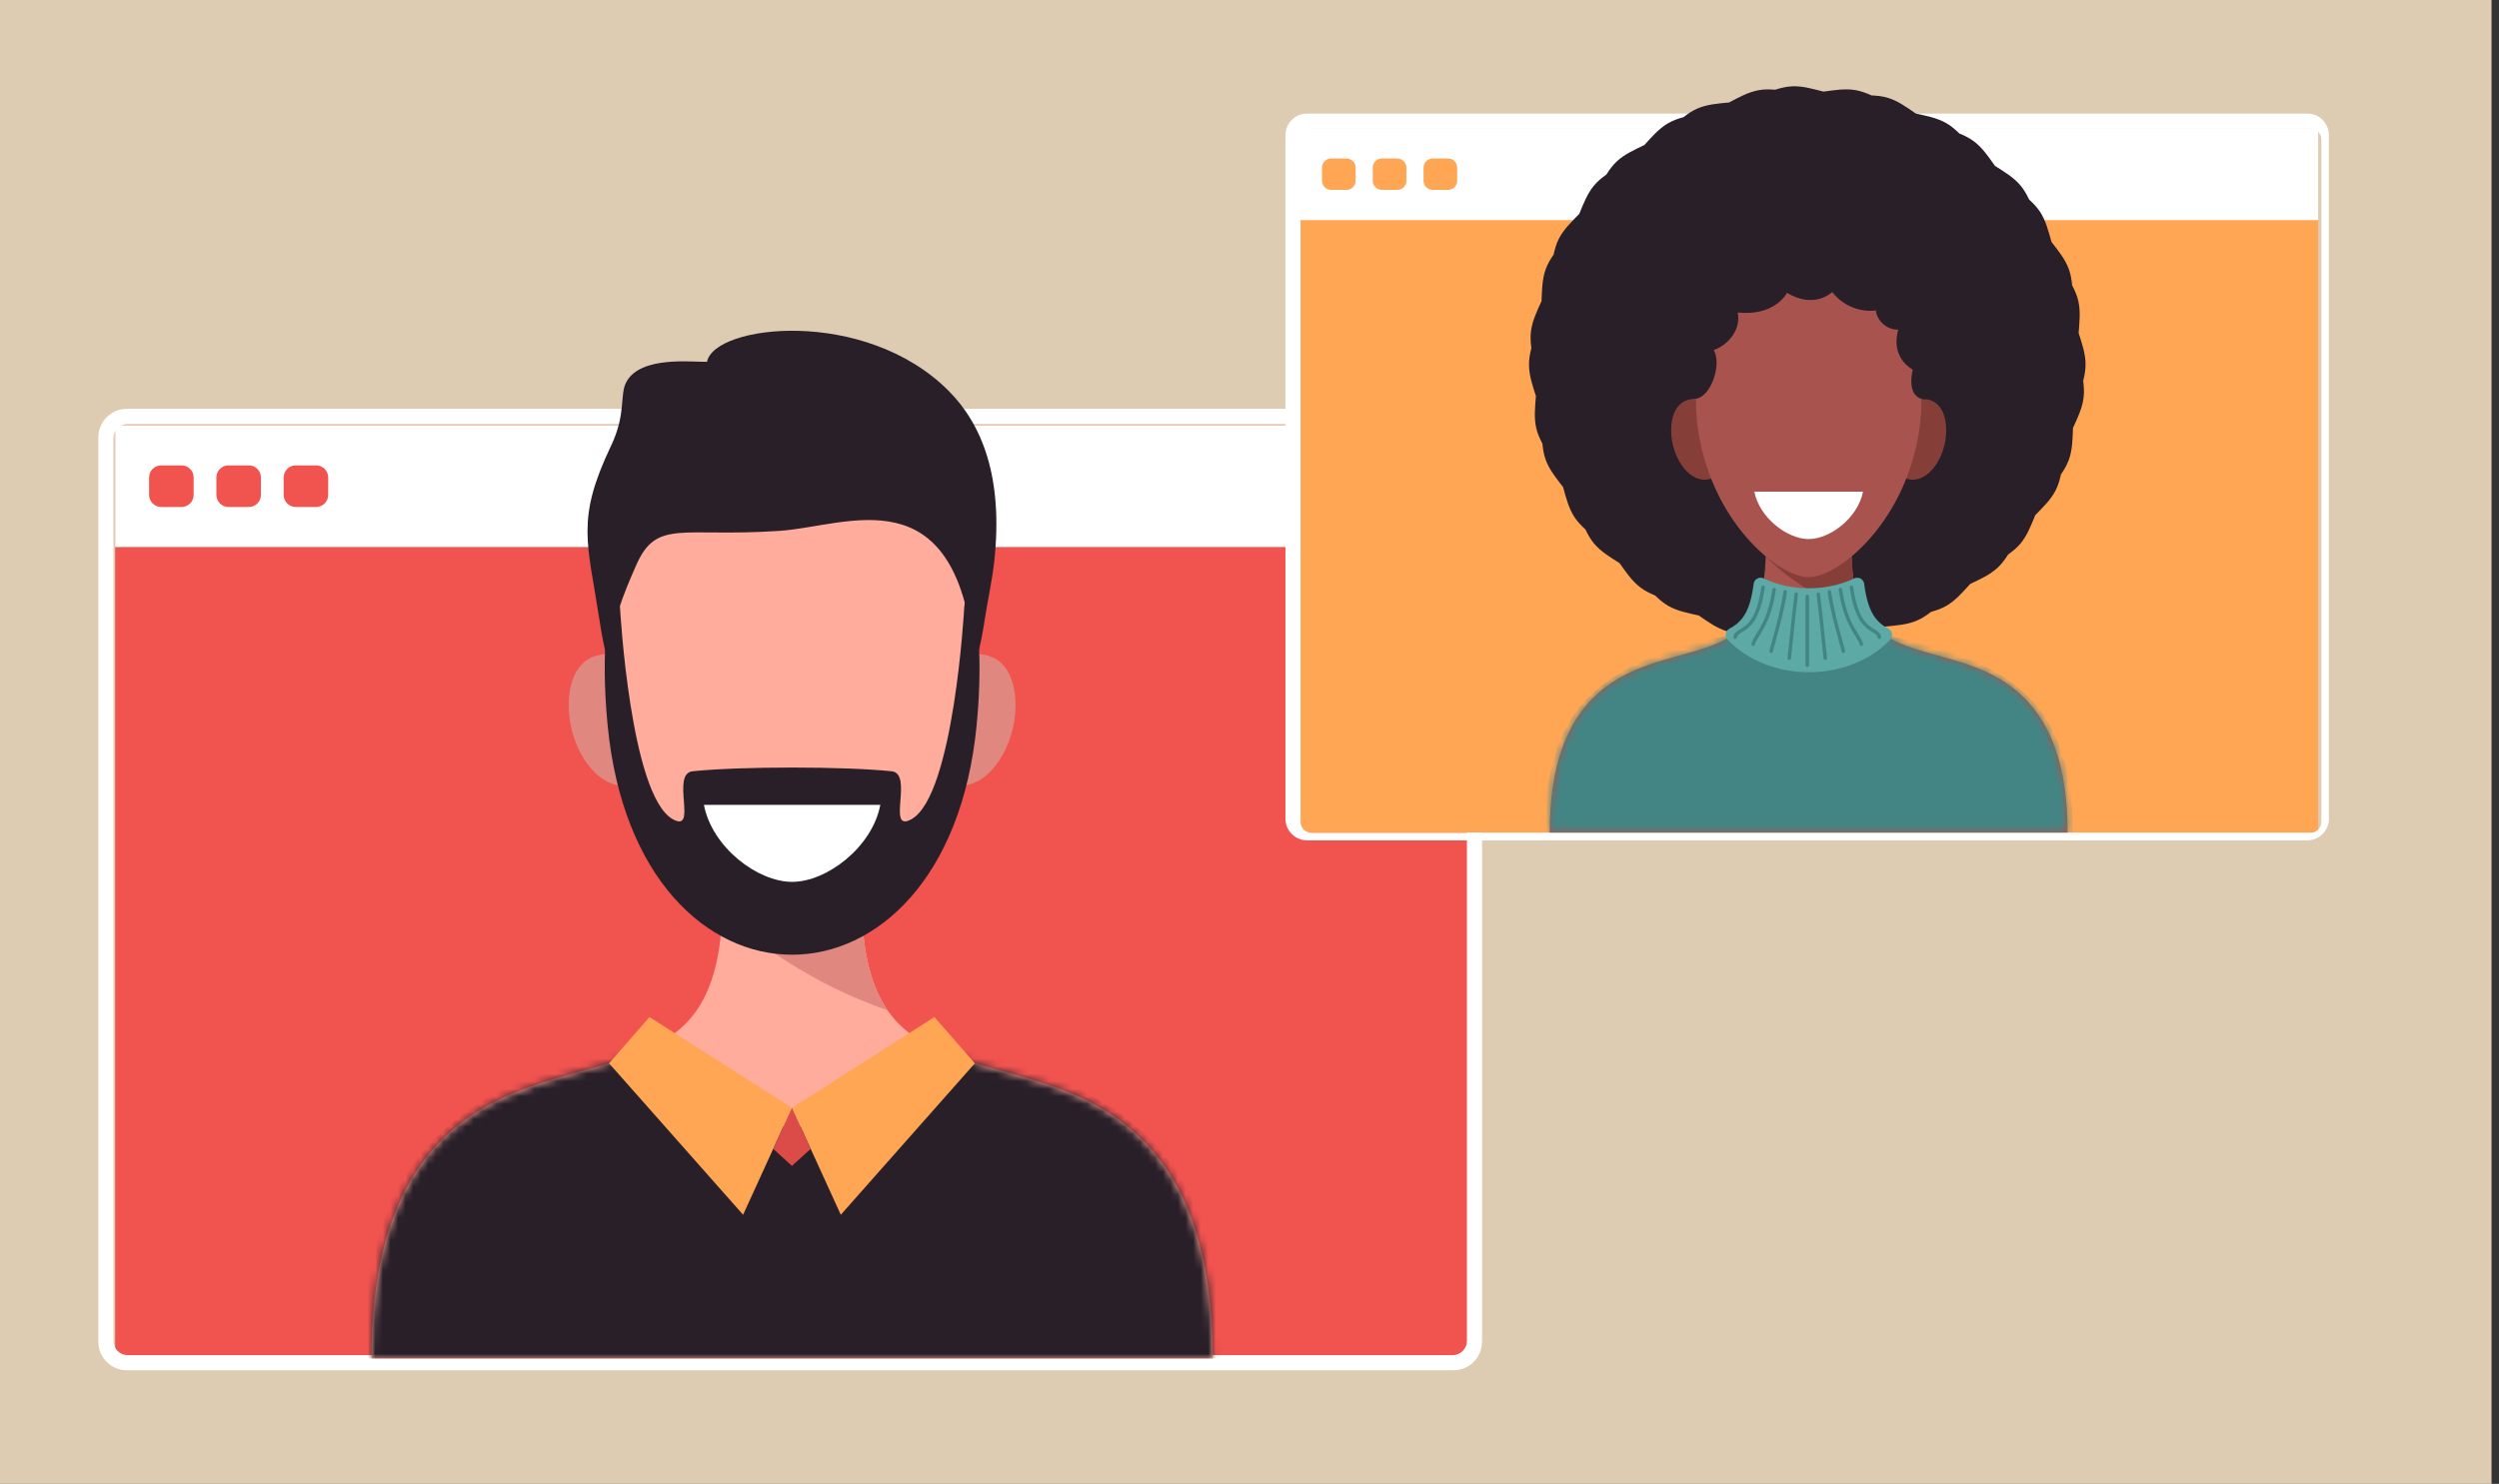
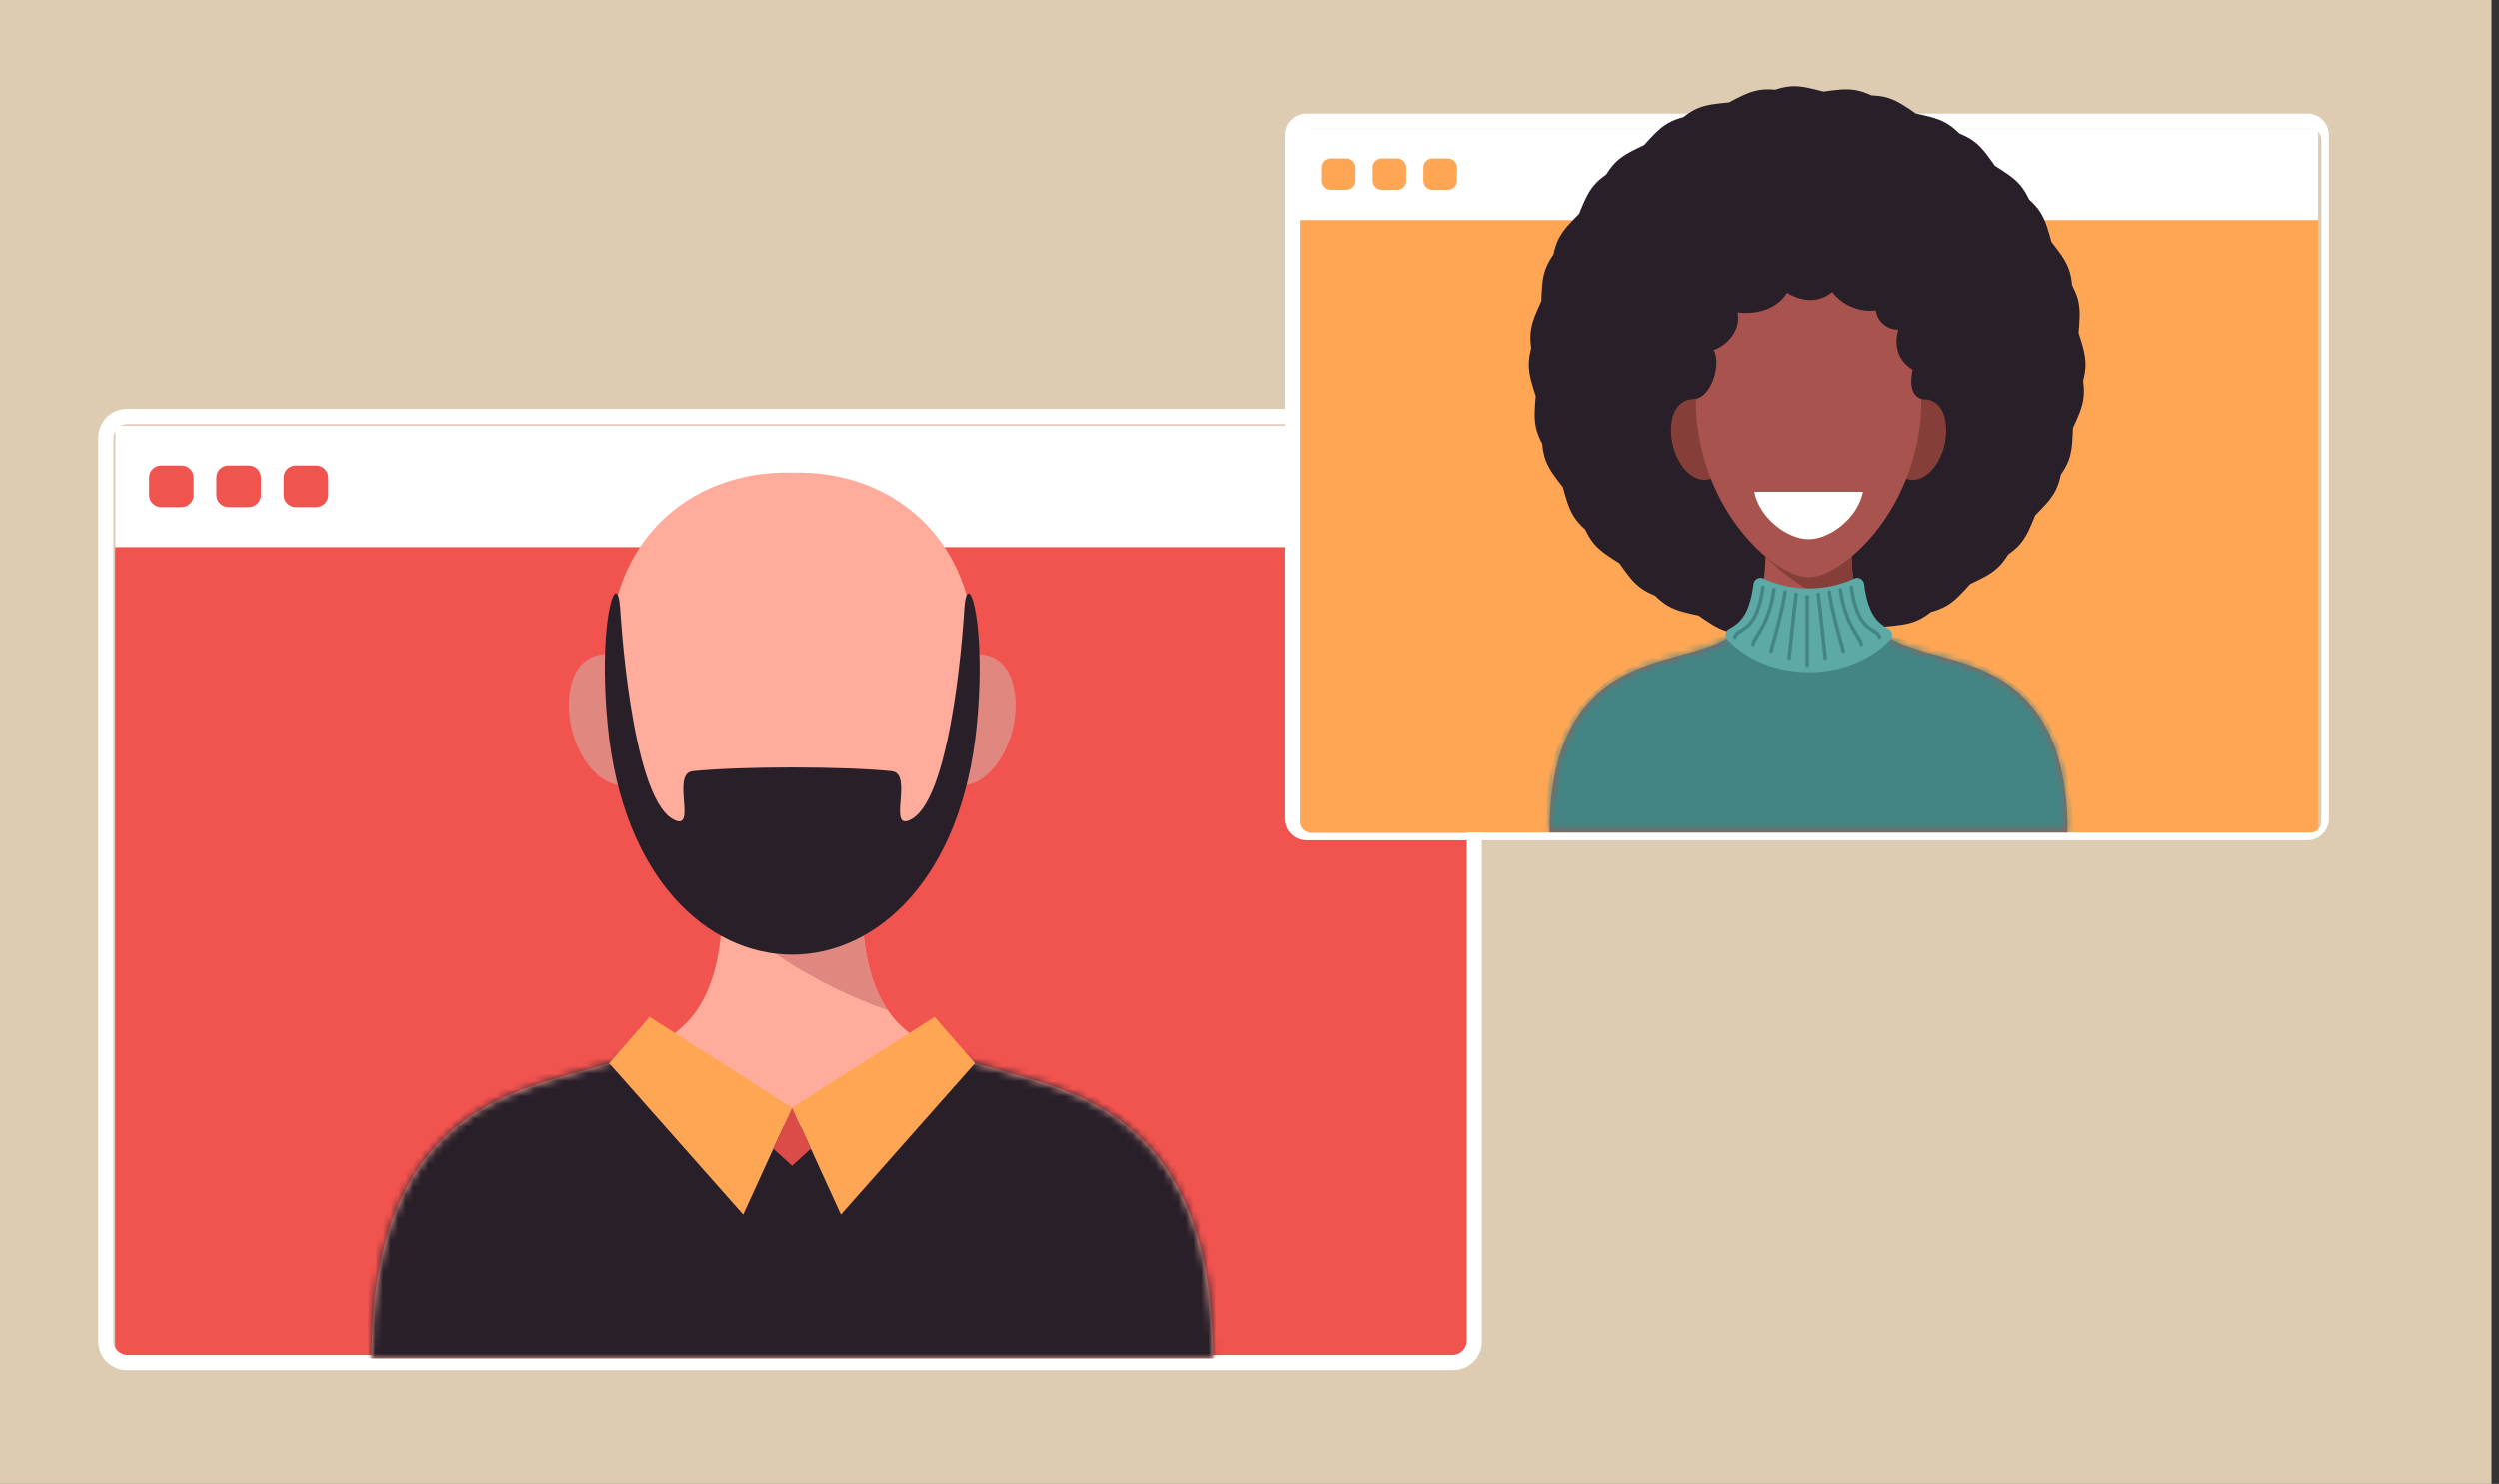
<svg xmlns="http://www.w3.org/2000/svg" xmlns:xlink="http://www.w3.org/1999/xlink" width="330px" height="196px" viewBox="0 0 330 196" version="1.1">
  <rect x="0" y="0" width="330" height="196" fill="#333333" stroke="none" />
  <title>one-on-one</title>
  <defs>
    <path d="M46.353,0 C46.353,5.937 45.68,12.685 41.444,16.926 L41.444,16.926 C34.102,24.278 19.417,22.087 9.285,32.232 L9.285,32.232 C3.839,37.684 0,46.444 0,61.124 L0,61.124 L111.086,61.124 C111.086,46.444 107.247,37.684 101.802,32.232 L101.802,32.232 C91.67,22.087 76.985,24.278 69.642,16.926 L69.642,16.926 C65.111,12.389 64.733,4.854 64.733,0 L64.733,0" id="path-1" />
    <polygon id="path-3" points="0 196 329.015 196 329.015 0 0 0" />
    <path d="M28.537,0 C28.537,3.656 28.123,7.81 25.515,10.421 L25.515,10.421 C20.995,14.947 11.954,13.599 5.716,19.844 L5.716,19.844 C2.364,23.201 0,28.594 0,37.631 L0,37.631 L68.39,37.631 C68.39,28.594 66.027,23.201 62.675,19.844 L62.675,19.844 C56.437,13.599 47.396,14.947 42.876,10.421 L42.876,10.421 C40.085,7.627 39.853,2.989 39.853,0 L39.853,0" id="path-5" />
  </defs>
  <g id="Page-1" stroke="none" stroke-width="1" fill="none" fill-rule="evenodd">
    <g id="Applying-at-VidCruiter" transform="translate(-406, -7618)">
      <g id="Chapter-Six" transform="translate(0, 7258)">
        <g id="one-on-one" transform="translate(406, 360)">
          <polygon id="Fill-1" fill="#DDCCB2" points="-2.83792703e-14 195.999 329.015 195.999 329.015 0.001 -2.83792703e-14 0.001" />
          <polygon id="Fill-2" fill="#F1534F" points="15.21 179.451 193.993 179.451 193.993 56.181 15.21 56.181" />
          <polygon id="Fill-3" fill="#FFFFFF" points="15.21 72.257 193.993 72.257 193.993 56.181 15.21 56.181" />
          <g id="Group-14" transform="translate(13.322, 54.29)">
            <path d="M10.662,12.674 L7.955,12.674 C7.082,12.674 6.368,11.96 6.368,11.086 L6.368,8.773 C6.368,7.899 7.082,7.183 7.955,7.183 L10.662,7.183 C11.535,7.183 12.249,7.899 12.249,8.773 L12.249,11.086 C12.249,11.96 11.535,12.674 10.662,12.674" id="Fill-4" fill="#F1534F" />
            <path d="M19.546,12.674 L16.839,12.674 C15.966,12.674 15.252,11.96 15.252,11.086 L15.252,8.773 C15.252,7.899 15.966,7.183 16.839,7.183 L19.546,7.183 C20.42,7.183 21.133,7.899 21.133,8.773 L21.133,11.086 C21.133,11.96 20.42,12.674 19.546,12.674" id="Fill-6" fill="#F1534F" />
            <path d="M28.43,12.674 L25.724,12.674 C24.85,12.674 24.136,11.96 24.136,11.086 L24.136,8.773 C24.136,7.899 24.85,7.183 25.724,7.183 L28.43,7.183 C29.303,7.183 30.018,7.899 30.018,8.773 L30.018,11.086 C30.018,11.96 29.303,12.674 28.43,12.674" id="Fill-8" fill="#F1534F" />
            <path d="M178.605,-0.29 L3.438,-0.29 C1.354,-0.29 -0.342,1.406 -0.342,3.489 L-0.342,122.931 C-0.342,125.015 1.354,126.71 3.438,126.71 L178.605,126.71 C180.69,126.71 182.385,125.015 182.385,122.931 L182.385,3.489 C182.385,1.406 180.69,-0.29 178.605,-0.29 L178.605,-0.29 Z M178.5,1.71 C179.543,1.71 180.388,2.554 180.388,3.596 L180.388,122.824 C180.388,123.866 179.543,124.71 178.5,124.71 L3.543,124.71 C2.5,124.71 1.655,123.866 1.655,122.824 L1.655,3.596 C1.655,2.554 2.5,1.71 3.543,1.71 L178.5,1.71 Z" id="Fill-10" fill="#FFFFFF" />
            <path d="M146.822,125.16 L35.737,125.16 C35.737,110.48 39.576,101.72 45.021,96.269 C55.153,86.124 69.838,88.314 77.18,80.963 C81.417,76.721 82.09,69.973 82.09,64.036 L100.469,64.036 C100.469,68.891 100.847,76.425 105.379,80.963 C112.721,88.314 127.406,86.124 137.538,96.269 C142.984,101.72 146.822,110.48 146.822,125.16" id="Fill-12" fill="#FFAC9D" />
          </g>
          <g id="Group-17" transform="translate(49.059, 118.326)">
            <mask id="mask-2" fill="white">
              <use xlink:href="#path-1" />
            </mask>
            <g id="Clip-16" />
            <path d="M102.918,32.232 C93.608,22.911 79.715,20.79 71.573,18.534 C68.497,22.292 62.474,30.562 55.543,30.562 C48.613,30.562 42.589,22.292 39.513,18.534 C30.584,20.419 17.479,22.911 8.169,32.232 C2.724,37.685 -1.116,46.444 -1.116,61.124 L112.202,61.124 C112.202,46.444 108.363,37.685 102.918,32.232" id="Fill-15" fill="#281F29" mask="url(#mask-2)" />
          </g>
          <g id="Group-47" transform="translate(-0, 0)">
            <path d="M95.39,120.192 C99.368,124.369 107.258,129.999 117.217,133.459 C114.084,128.909 113.791,122.586 113.791,118.326 L95.412,118.326 C95.412,118.939 95.402,119.562 95.385,120.188 L95.39,120.192 Z" id="Fill-18" fill="#E08880" />
            <path d="M79.117,86.514 C75.406,87.257 74.714,91.751 75.28,95.317 C76.048,100.142 79.665,104.949 83.759,103.475 C85.836,102.727 87.283,96.295 86.185,91.641 C85.399,88.309 83.313,85.673 79.117,86.514" id="Fill-20" fill="#E08880" />
            <path d="M130.087,86.514 C133.797,87.257 134.49,91.751 133.923,95.317 C133.156,100.142 129.539,104.949 125.445,103.475 C123.367,102.727 121.921,96.295 123.019,91.641 C123.805,88.309 125.891,85.673 130.087,86.514" id="Fill-22" fill="#E08880" />
            <path d="M104.602,62.416 C91.432,61.979 78.243,71.54 80.735,91.927 C83.232,112.361 97.963,124.65 104.602,124.65 C111.242,124.65 125.971,112.361 128.469,91.927 C130.961,71.54 117.772,61.979 104.602,62.416" id="Fill-24" fill="#FFAC9D" />
-             <path d="M128.604,86.356 C128.77,86.357 128.944,86.371 129.119,86.385 C129.349,85.602 129.661,84.277 130.048,81.762 C130.438,79.223 131.009,76.716 131.291,74.157 C132.505,63.114 129.707,56.068 125.256,51.612 C114.178,40.52 94.281,42.883 93.367,47.794 C91.36,47.83 84.662,46.991 82.742,50.396 C81.764,52.129 82.75,54.559 80.687,58.891 C76.029,68.673 77.577,71.576 79.153,81.845 C79.55,84.429 79.829,85.675 80.047,86.387 C80.226,86.371 80.405,86.358 80.575,86.357 C80.819,82.161 82.305,78.541 84.003,74.673 C86.713,68.5 89.99,71.005 102.982,70.118 C111.945,69.505 126.152,62.488 128.604,86.356" id="Fill-26" fill="#281F29" />
            <path d="M127.326,80.296 C127.321,80.372 125.968,104.992 120.392,108.19 C116.967,110.154 120.702,102.182 117.738,101.875 C111.449,101.226 97.881,101.214 91.466,101.875 C88.502,102.182 92.237,110.154 88.812,108.19 C83.235,104.992 81.884,80.372 81.878,80.296 C81.781,78.986 81.572,78.374 81.324,78.374 C80.491,78.374 79.213,85.261 80.238,95.81 C84.164,136.233 125.045,136.187 128.966,95.81 C129.99,85.261 128.713,78.374 127.88,78.374 C127.631,78.374 127.423,78.986 127.326,80.296" id="Fill-28" fill="#281F29" />
-             <path d="M92.953,106.313 C94.022,111.901 100.021,116.485 104.602,116.485 C109.183,116.485 115.182,111.901 116.251,106.313 L92.953,106.313 Z" id="Fill-30" fill="#FFFFFF" />
            <polygon id="Fill-32" fill="#FFA655" points="80.43 140.454 85.763 134.339 104.579 146.328 98.128 160.458" />
            <polygon id="Fill-34" fill="#FFA655" points="128.728 140.454 123.394 134.339 104.579 146.328 111.029 160.458" />
            <polygon id="Fill-36" fill="#DB4C48" points="104.602 153.977 107.054 151.751 104.579 146.328 102.103 151.751 104.555 153.977 104.555 154.02 104.579 153.999 104.602 154.02" />
            <mask id="mask-4" fill="white">
              <use xlink:href="#path-3" />
            </mask>
            <g id="Clip-39" />
            <polygon id="Fill-38" fill="#FFA655" mask="url(#mask-4)" points="171.194 109.971 306.119 109.971 306.119 16.941 171.194 16.941" />
            <polygon id="Fill-40" fill="#FFFFFF" mask="url(#mask-4)" points="171.194 29.074 306.119 29.074 306.119 16.941 171.194 16.941" />
            <path d="M177.815,25.08 L175.772,25.08 C175.113,25.08 174.574,24.541 174.574,23.88 L174.574,22.136 C174.574,21.475 175.113,20.936 175.772,20.936 L177.815,20.936 C178.474,20.936 179.013,21.475 179.013,22.136 L179.013,23.88 C179.013,24.541 178.474,25.08 177.815,25.08" id="Fill-41" fill="#FFA655" mask="url(#mask-4)" />
            <path d="M184.52,25.08 L182.477,25.08 C181.818,25.08 181.279,24.541 181.279,23.88 L181.279,22.136 C181.279,21.475 181.818,20.936 182.477,20.936 L184.52,20.936 C185.179,20.936 185.718,21.475 185.718,22.136 L185.718,23.88 C185.718,24.541 185.179,25.08 184.52,25.08" id="Fill-42" fill="#FFA655" mask="url(#mask-4)" />
            <path d="M191.225,25.08 L189.182,25.08 C188.523,25.08 187.984,24.541 187.984,23.88 L187.984,22.136 C187.984,21.475 188.523,20.936 189.182,20.936 L191.225,20.936 C191.884,20.936 192.423,21.475 192.423,22.136 L192.423,23.88 C192.423,24.541 191.884,25.08 191.225,25.08" id="Fill-43" fill="#FFA655" mask="url(#mask-4)" />
            <path d="M304.69,15 L172.596,15 C171.025,15 169.746,16.282 169.746,17.857 L169.746,108.143 C169.746,109.718 171.025,111 172.596,111 L304.69,111 C306.262,111 307.54,109.718 307.54,108.143 L307.54,17.857 C307.54,16.282 306.262,15 304.69,15 L304.69,15 Z M305.118,17 C305.904,17 306.542,17.638 306.542,18.426 L306.542,108.574 C306.542,109.362 305.904,110 305.118,110 L173.167,110 C172.381,110 171.743,109.362 171.743,108.574 L171.743,18.426 C171.743,17.638 172.381,17 173.167,17 L305.118,17 Z" id="Fill-44" fill="#FFFFFF" mask="url(#mask-4)" />
            <path d="M275.406,48.146 C275.406,46.718 274.922,45.344 274.491,43.984 C274.6,42.538 274.761,41.093 274.443,39.734 C274.275,39.019 273.977,38.346 273.632,37.69 C273.563,36.956 273.446,36.238 273.199,35.559 C272.714,34.223 271.783,33.097 270.904,31.956 C270.515,30.571 270.171,29.163 269.404,27.991 C269.005,27.383 268.5,26.857 267.954,26.362 C267.637,25.693 267.278,25.053 266.809,24.494 C265.906,23.418 264.655,22.681 263.442,21.909 C262.604,20.737 261.798,19.522 260.668,18.674 C260.085,18.237 259.427,17.914 258.74,17.634 C258.217,17.116 257.664,16.64 257.034,16.276 C255.825,15.575 254.401,15.31 252.993,14.998 C251.81,14.187 250.635,13.323 249.273,12.914 C248.589,12.709 247.873,12.632 247.143,12.605 C246.465,12.294 245.77,12.032 245.039,11.904 C243.668,11.664 242.235,11.91 240.792,12.1 C239.381,11.741 237.987,11.327 236.597,11.403 C235.855,11.444 235.135,11.621 234.424,11.851 C233.697,11.791 232.977,11.781 232.274,11.904 C230.872,12.15 229.604,12.868 228.333,13.534 C226.899,13.677 225.453,13.772 224.17,14.324 C223.501,14.612 222.896,15.019 222.315,15.471 C221.6,15.668 220.909,15.911 220.278,16.275 C219.056,16.984 218.112,18.095 217.141,19.159 C215.846,19.782 214.517,20.366 213.493,21.329 C212.961,21.828 212.53,22.42 212.136,23.047 C211.536,23.474 210.971,23.937 210.504,24.494 C209.604,25.567 209.096,26.924 208.545,28.253 C207.538,29.283 206.481,30.29 205.841,31.558 C205.516,32.204 205.315,32.904 205.161,33.625 C204.739,34.235 204.365,34.868 204.114,35.559 C203.636,36.87 203.627,38.324 203.564,39.772 C202.975,41.073 202.333,42.379 202.164,43.797 C202.078,44.526 202.125,45.256 202.223,45.982 C202.039,46.694 201.907,47.413 201.907,48.146 C201.907,49.574 202.39,50.948 202.821,52.309 C202.712,53.754 202.551,55.199 202.87,56.559 C203.037,57.274 203.335,57.946 203.681,58.601 C203.749,59.336 203.866,60.054 204.114,60.734 C204.598,62.069 205.529,63.195 206.408,64.336 C206.797,65.721 207.142,67.129 207.909,68.3 C208.307,68.908 208.812,69.435 209.359,69.931 C209.676,70.6 210.034,71.239 210.503,71.798 C211.406,72.874 212.657,73.611 213.87,74.384 C214.709,75.556 215.515,76.771 216.645,77.618 C217.228,78.055 217.885,78.379 218.572,78.658 C219.095,79.176 219.648,79.652 220.278,80.016 C221.487,80.717 222.912,80.982 224.319,81.294 C225.502,82.105 226.677,82.969 228.039,83.378 C228.723,83.584 229.439,83.66 230.169,83.687 C230.848,83.998 231.542,84.26 232.273,84.388 C233.644,84.629 235.078,84.382 236.521,84.192 C237.932,84.551 239.326,84.965 240.716,84.889 C241.457,84.848 242.178,84.671 242.888,84.442 C243.616,84.502 244.336,84.512 245.039,84.388 C246.44,84.142 247.709,83.423 248.98,82.758 C250.414,82.614 251.859,82.521 253.143,81.968 C253.811,81.68 254.417,81.273 254.998,80.821 C255.713,80.625 256.403,80.382 257.034,80.016 C258.256,79.308 259.2,78.198 260.171,77.133 C261.466,76.509 262.795,75.927 263.819,74.964 C264.351,74.464 264.782,73.872 265.176,73.246 C265.777,72.818 266.341,72.355 266.809,71.798 C267.708,70.726 268.217,69.369 268.767,68.039 C269.774,67.009 270.831,66.002 271.471,64.734 C271.796,64.089 271.998,63.388 272.152,62.667 C272.573,62.057 272.948,61.425 273.199,60.734 C273.676,59.422 273.686,57.968 273.748,56.521 C274.338,55.22 274.979,53.913 275.148,52.495 C275.235,51.766 275.188,51.037 275.09,50.31 C275.273,49.598 275.406,48.879 275.406,48.146" id="Fill-45" fill="#281F29" mask="url(#mask-4)" />
            <path d="M273.037,109.972 L204.647,109.972 C204.647,100.934 207.01,95.541 210.363,92.184 C216.601,85.939 225.641,87.287 230.161,82.761 C232.77,80.149 233.184,75.996 233.184,72.34 L244.5,72.34 C244.5,75.329 244.732,79.968 247.522,82.761 C252.042,87.287 261.084,85.939 267.321,92.184 C270.674,95.541 273.037,100.934 273.037,109.972" id="Fill-46" fill="#A9534F" mask="url(#mask-4)" />
          </g>
          <g id="Group-50" transform="translate(204.646, 72.34)">
            <mask id="mask-6" fill="white">
              <use xlink:href="#path-5" />
            </mask>
            <g id="Clip-49" />
            <path d="M63.362,19.844 C57.63,14.106 49.078,12.8 44.064,11.41 C42.171,13.725 38.462,15.297 34.195,15.297 C29.929,15.297 26.22,13.725 24.327,11.41 C18.829,12.571 10.761,14.106 5.029,19.844 C1.676,23.201 -0.687,28.594 -0.687,37.631 L69.078,37.631 C69.078,28.594 66.714,23.201 63.362,19.844" id="Fill-48" fill="#438584" mask="url(#mask-6)" />
          </g>
          <g id="Group-83" transform="translate(219.288, 31.055)">
            <path d="M13.882,42.434 C16.331,45.006 21.189,48.472 27.32,50.602 C25.391,47.801 25.211,43.908 25.211,41.286 L13.896,41.286 C13.896,41.663 13.89,42.046 13.88,42.432 L13.882,42.434 Z" id="Fill-51" fill="#853F38" />
            <path d="M3.864,21.7 C1.579,22.157 1.152,24.924 1.502,27.12 C1.974,30.09 4.201,33.05 6.721,32.142 C8,31.682 8.891,27.722 8.215,24.857 C7.731,22.805 6.447,21.183 3.864,21.7" id="Fill-53" fill="#853F38" />
            <path d="M35.243,21.7 C37.528,22.157 37.955,24.924 37.605,27.12 C37.134,30.09 34.906,33.05 32.386,32.142 C31.107,31.682 30.216,27.722 30.892,24.857 C31.376,22.805 32.66,21.183 35.243,21.7" id="Fill-55" fill="#853F38" />
            <path d="M19.554,6.864 C11.445,6.595 3.326,12.482 4.86,25.032 C6.397,37.613 15.466,45.179 19.554,45.179 C23.641,45.179 32.71,37.613 34.247,25.032 C35.781,12.482 27.662,6.595 19.554,6.864" id="Fill-57" fill="#A9534F" />
            <path d="M12.382,33.889 C13.04,37.33 16.733,40.151 19.553,40.151 C22.374,40.151 26.068,37.33 26.725,33.889 L12.382,33.889 Z" id="Fill-59" fill="#FFFFFF" />
            <path d="M7.023,15.179 C9.02,14.492 10.663,12.335 10.17,10.222 C15.148,10.75 16.701,7.614 16.701,7.614 C16.747,7.648 19.883,9.821 22.673,7.52 C23.985,9.266 26.264,10.228 28.427,9.951 C28.574,11.376 29.957,12.556 31.385,12.476 C30.311,16.308 33.301,17.766 33.301,17.766 C33.301,17.766 32.418,21.014 34.436,21.622 C35.306,21.885 35.305,21.385 35.887,20.943 C36.469,20.502 36.808,19.811 37.045,19.119 C38.117,15.994 37.465,12.44 35.783,9.598 C34.1,6.756 31.476,4.568 28.616,2.918 C24.387,0.476 19.221,-0.885 14.585,0.647 C11.595,1.635 9.114,3.71 6.56,5.552 C4.485,7.049 2.239,8.498 0.985,10.729 C-0.036,12.545 -0.279,14.784 0.329,16.778 C0.991,18.953 2.185,19.918 3.002,20.805 C3.555,21.406 3.864,21.7 4.672,21.604 C6.598,21.378 8.121,17.156 7.023,15.179" id="Fill-61" fill="#281F29" />
            <path d="M19.586,57.739 C15.385,57.739 11.473,56.173 8.851,53.441 C8.65,53.232 8.559,52.942 8.605,52.656 C8.65,52.37 8.827,52.122 9.083,51.986 C10.628,51.163 11.69,49.977 12.208,46.614 C12.235,46.437 12.262,46.246 12.289,46.049 C12.33,45.759 12.507,45.504 12.765,45.365 C12.902,45.292 13.052,45.255 13.203,45.255 C13.338,45.255 13.473,45.284 13.598,45.344 C15.403,46.201 17.474,46.653 19.586,46.653 C21.692,46.653 23.763,46.201 25.573,45.344 C25.7,45.283 25.835,45.254 25.967,45.254 C26.309,45.254 26.637,45.446 26.796,45.773 C26.841,45.866 26.873,45.976 26.886,46.084 C27.369,49.838 28.469,51.127 30.087,51.989 C30.342,52.125 30.519,52.373 30.565,52.659 C30.61,52.945 30.518,53.236 30.318,53.444 C27.696,56.175 23.784,57.739 19.586,57.739" id="Fill-63" fill="#5CA9A5" />
            <path d="M9.846,53.349 C9.834,53.349 9.822,53.348 9.81,53.346 C9.683,53.326 9.598,53.208 9.618,53.082 C9.704,52.541 10.078,52.317 10.511,52.057 C11.385,51.534 12.705,50.743 13.302,46.48 C13.321,46.353 13.442,46.265 13.562,46.283 C13.689,46.3 13.777,46.417 13.759,46.543 C13.131,51.025 11.639,51.92 10.748,52.453 C10.328,52.705 10.124,52.84 10.074,53.154 C10.056,53.268 9.958,53.349 9.846,53.349" id="Fill-65" fill="#438584" />
            <path d="M12.227,54.273 C12.215,54.273 12.202,54.272 12.19,54.27 C12.065,54.251 11.978,54.132 11.999,54.007 C12.058,53.637 12.289,53.265 12.61,52.751 C13.286,51.668 14.307,50.03 14.761,46.784 C14.779,46.658 14.897,46.571 15.022,46.588 C15.148,46.606 15.236,46.722 15.218,46.849 C14.75,50.191 13.655,51.947 13.001,52.996 C12.71,53.464 12.498,53.802 12.455,54.079 C12.436,54.192 12.338,54.273 12.227,54.273" id="Fill-67" fill="#438584" />
            <path d="M14.607,55.198 C14.595,55.198 14.583,55.197 14.57,55.195 C14.445,55.175 14.359,55.057 14.379,54.931 C14.414,54.711 14.555,54.205 14.749,53.504 C15.183,51.935 15.91,49.308 16.221,47.09 C16.239,46.963 16.358,46.876 16.482,46.893 C16.608,46.911 16.695,47.028 16.678,47.154 C16.363,49.402 15.63,52.047 15.193,53.628 C15.01,54.288 14.866,54.809 14.835,55.004 C14.817,55.118 14.719,55.198 14.607,55.198" id="Fill-69" fill="#438584" />
            <path d="M16.988,56.123 C16.976,56.123 16.963,56.122 16.951,56.12 C16.826,56.1 16.739,55.982 16.759,55.856 C16.779,55.737 16.882,54.741 17.002,53.588 C17.227,51.406 17.537,48.418 17.68,47.395 C17.698,47.268 17.818,47.18 17.94,47.198 C18.067,47.216 18.154,47.333 18.137,47.459 C17.994,48.474 17.686,51.457 17.46,53.635 C17.317,55.016 17.236,55.804 17.216,55.928 C17.197,56.042 17.099,56.123 16.988,56.123" id="Fill-71" fill="#438584" />
            <path d="M19.368,57.047 C19.241,57.047 19.137,56.944 19.137,56.816 L19.137,47.732 C19.137,47.605 19.241,47.501 19.368,47.501 C19.496,47.501 19.599,47.605 19.599,47.732 L19.599,56.816 C19.599,56.944 19.496,57.047 19.368,57.047" id="Fill-73" fill="#438584" />
            <path d="M21.748,56.123 C21.637,56.123 21.539,56.042 21.52,55.929 C21.501,55.803 21.418,55.005 21.273,53.607 C21.048,51.439 20.74,48.469 20.599,47.459 C20.581,47.333 20.669,47.216 20.795,47.198 C20.92,47.181 21.038,47.268 21.056,47.395 C21.198,48.413 21.507,51.387 21.732,53.56 C21.853,54.728 21.957,55.737 21.977,55.856 C21.997,55.981 21.911,56.1 21.785,56.12 C21.773,56.122 21.76,56.123 21.748,56.123" id="Fill-75" fill="#438584" />
            <path d="M24.128,55.198 C24.017,55.198 23.919,55.118 23.901,55.004 C23.87,54.809 23.726,54.288 23.543,53.628 C23.105,52.047 22.373,49.402 22.058,47.154 C22.041,47.028 22.128,46.911 22.254,46.893 C22.375,46.873 22.497,46.963 22.515,47.09 C22.825,49.308 23.552,51.935 23.988,53.504 C24.182,54.205 24.321,54.711 24.356,54.931 C24.376,55.057 24.291,55.175 24.165,55.195 C24.152,55.197 24.141,55.198 24.128,55.198" id="Fill-77" fill="#438584" />
            <path d="M26.509,54.273 C26.397,54.273 26.299,54.192 26.282,54.079 C26.238,53.802 26.026,53.464 25.734,52.995 C25.08,51.946 23.985,50.191 23.517,46.849 C23.5,46.722 23.587,46.606 23.714,46.588 C23.835,46.569 23.956,46.658 23.974,46.784 C24.428,50.03 25.45,51.667 26.126,52.751 C26.446,53.265 26.678,53.637 26.737,54.007 C26.757,54.132 26.672,54.251 26.545,54.27 C26.533,54.272 26.521,54.273 26.509,54.273" id="Fill-79" fill="#438584" />
            <path d="M28.889,53.349 C28.778,53.349 28.68,53.268 28.662,53.154 C28.612,52.84 28.408,52.705 27.988,52.453 C27.096,51.92 25.605,51.025 24.976,46.543 C24.959,46.417 25.046,46.3 25.173,46.283 C25.296,46.263 25.415,46.353 25.433,46.48 C26.031,50.743 27.351,51.534 28.225,52.057 C28.657,52.317 29.031,52.541 29.117,53.082 C29.137,53.208 29.052,53.326 28.925,53.346 C28.914,53.348 28.902,53.349 28.889,53.349" id="Fill-81" fill="#438584" />
          </g>
        </g>
      </g>
    </g>
  </g>
</svg>